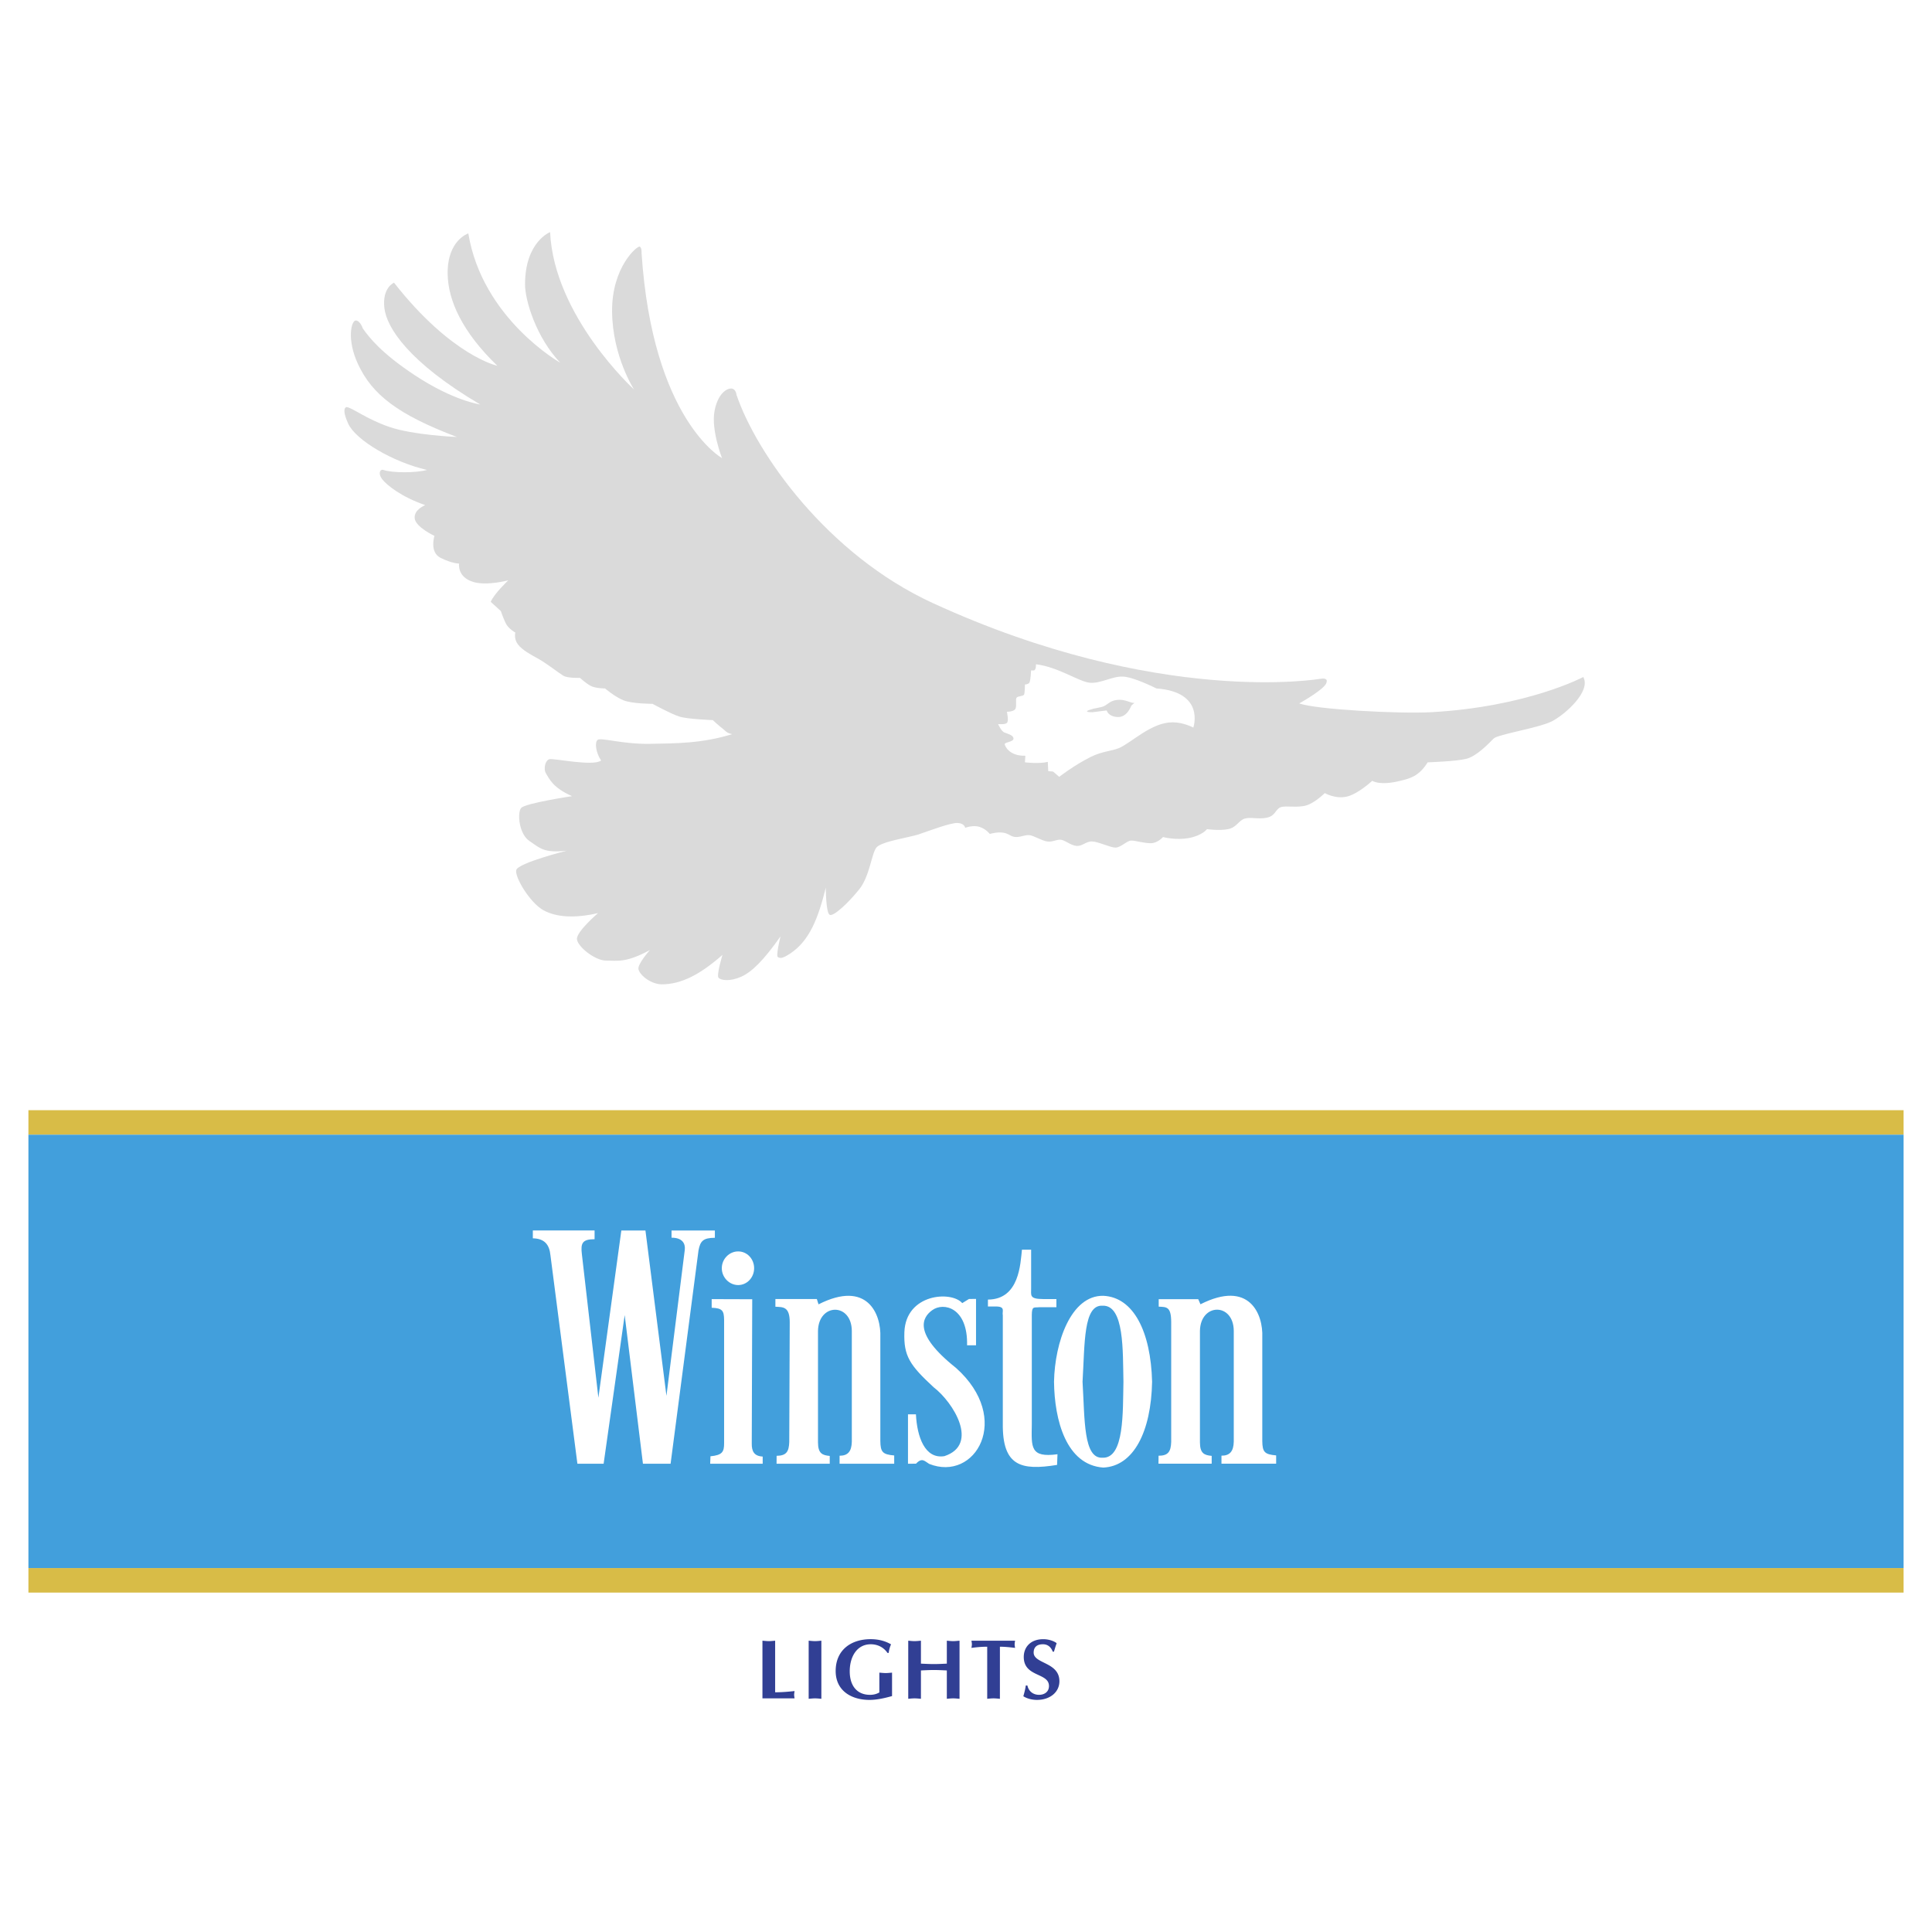
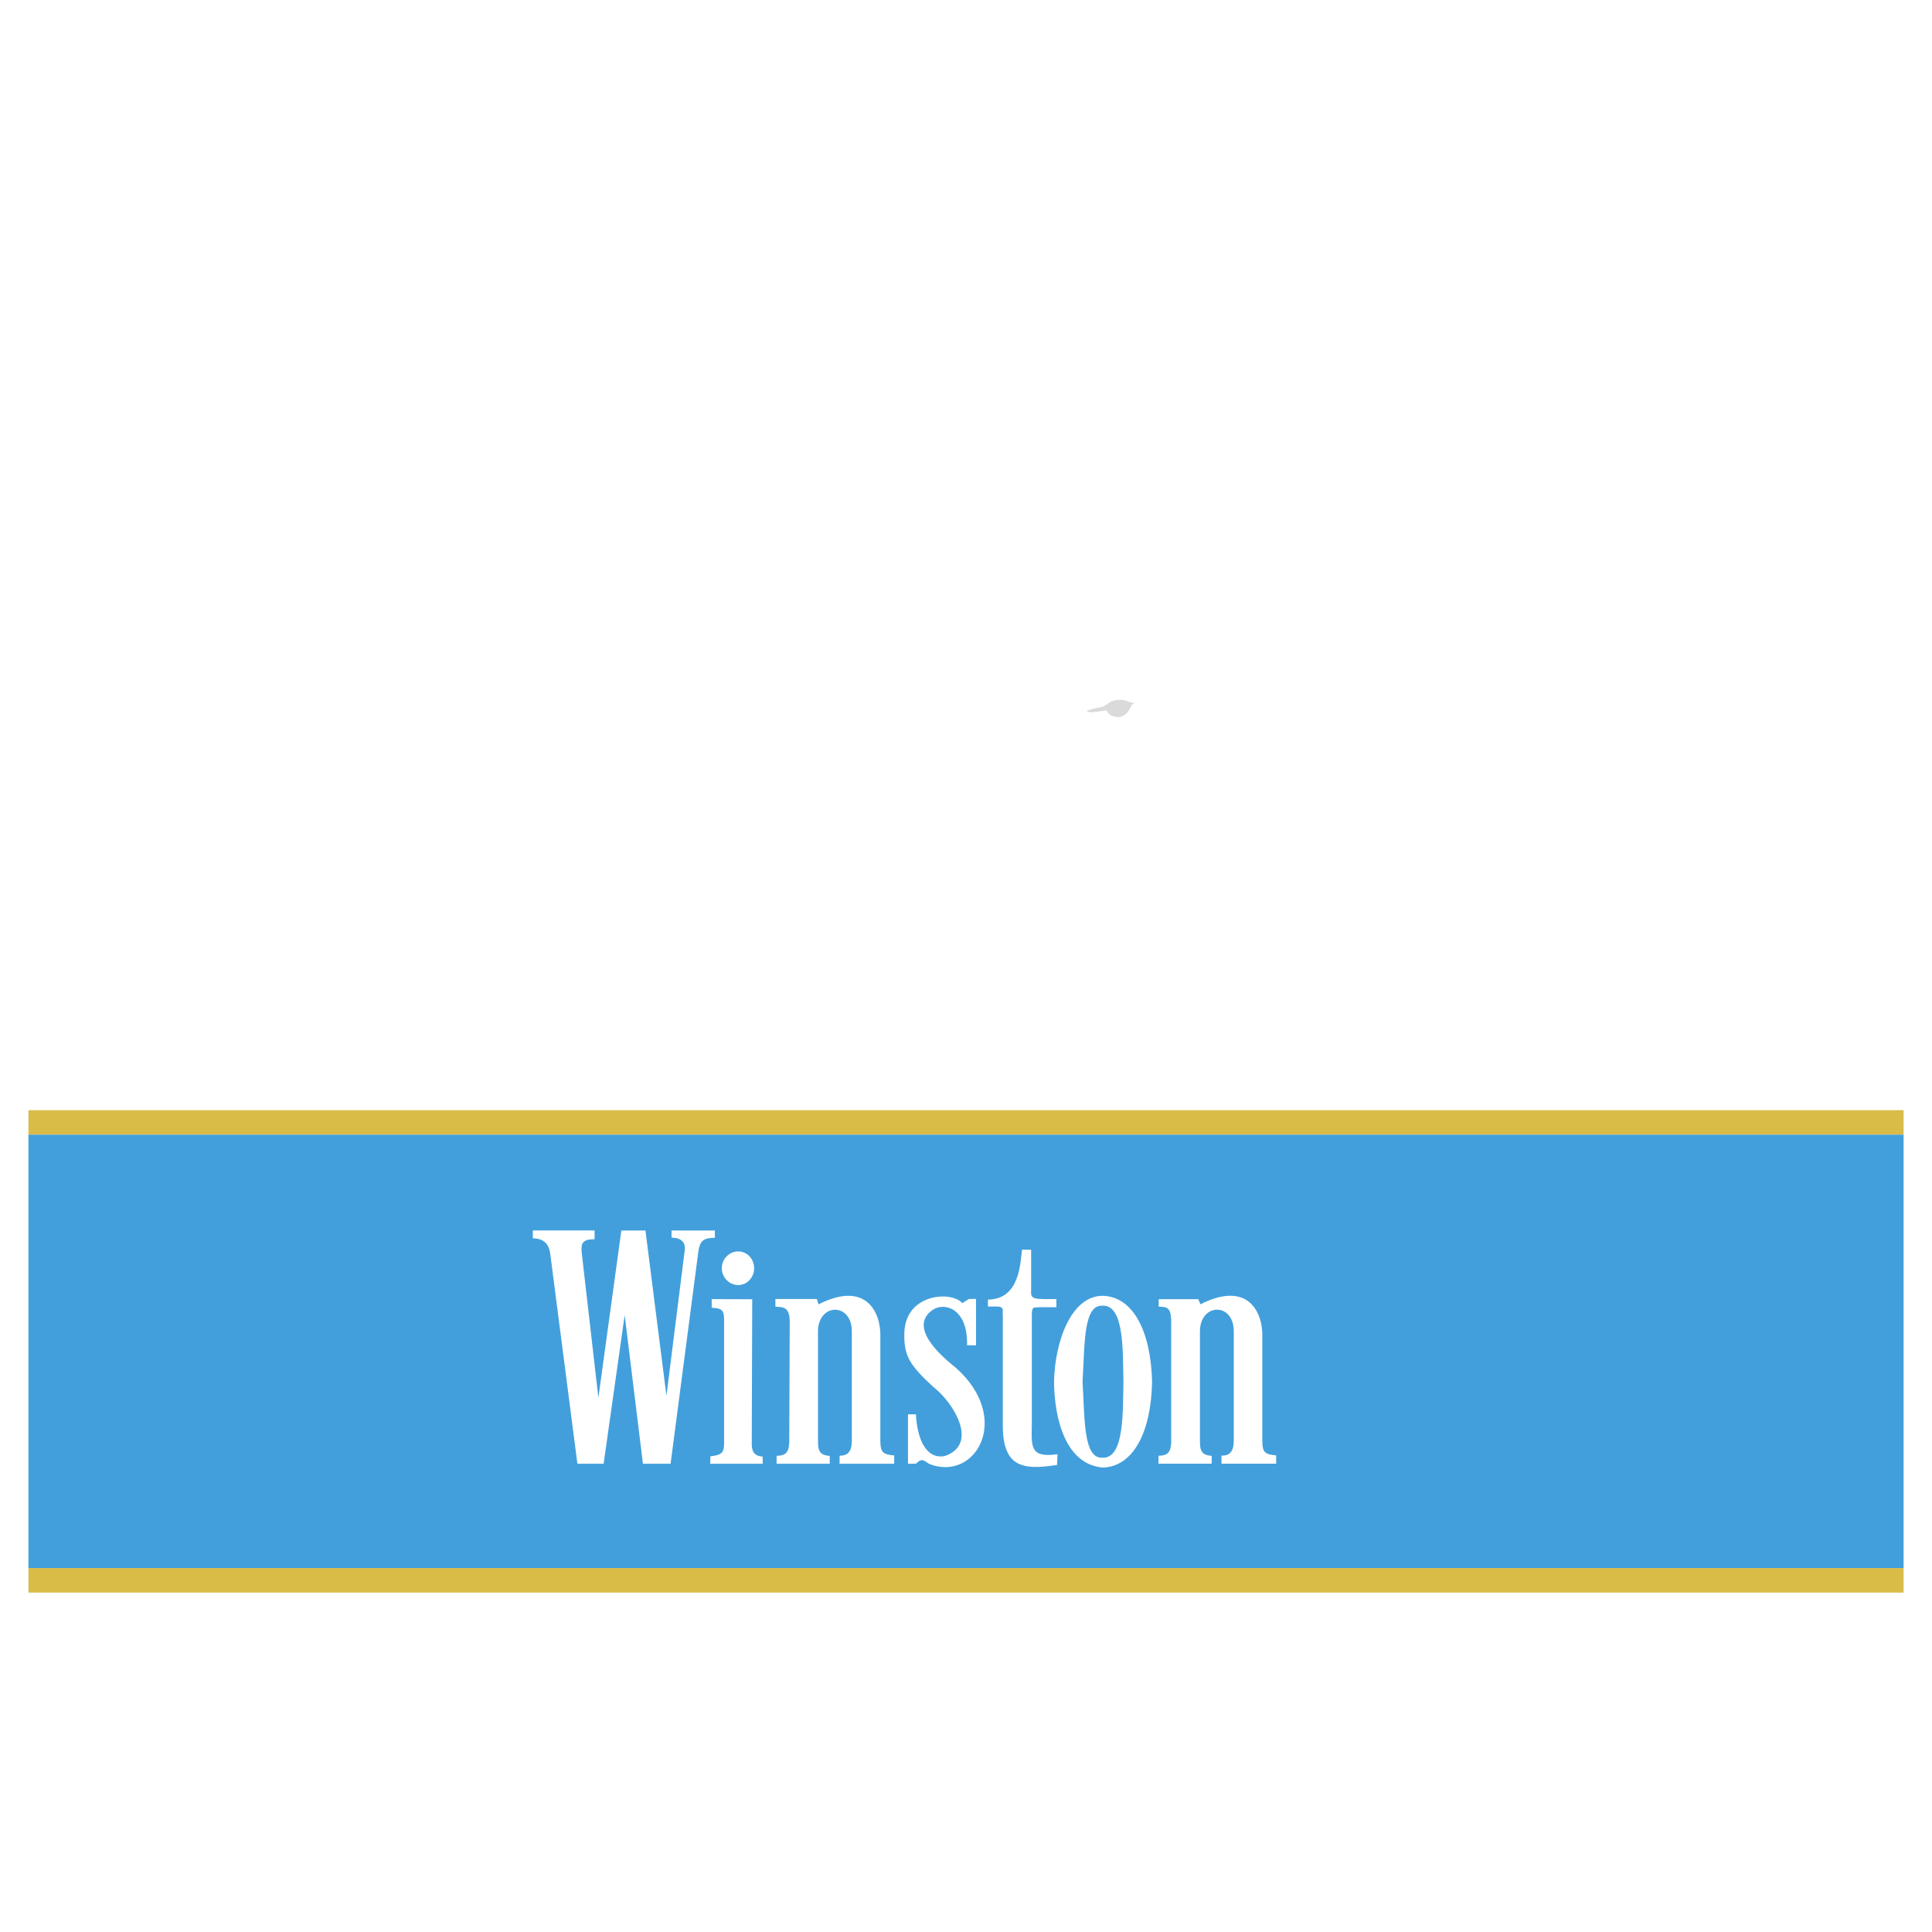
<svg xmlns="http://www.w3.org/2000/svg" width="2500" height="2500" viewBox="0 0 192.756 192.756">
  <g fill-rule="evenodd" clip-rule="evenodd">
-     <path fill="#fff" d="M0 0h192.756v192.756H0V0z" />
-     <path d="M77.336 168.839c.737 0 1.364-.062 1.938-.121-.015.121-.043.246-.043.367 0 .117.028.241.043.362h-3.205v-5.754c.215.016.425.043.636.043s.425-.027.631-.043v5.146zM80.681 163.693c.214.016.425.043.636.043s.425-.027.631-.043v5.797c-.207-.02-.421-.043-.631-.043s-.421.023-.636.043v-5.797zM89.001 169.217c-.761.211-1.509.383-2.253.383-1.782 0-3.373-.896-3.373-2.881 0-2.105 1.54-3.178 3.489-3.178.729 0 1.404.152 2.035.515a3.005 3.005 0 0 0-.234.854h-.121c-.386-.565-.994-.861-1.665-.861-1.407 0-2.101 1.274-2.101 2.694 0 1.47.745 2.351 2.027 2.351.421 0 .725-.121.928-.238v-1.976c.214.015.425.042.635.042.211 0 .421-.027.632-.042v2.337h.001zM90.615 163.693c.21.016.421.043.631.043.214 0 .425-.027.636-.043v2.288c.429.02.861.043 1.29.043.433 0 .862-.023 1.294-.043v-2.288c.21.016.421.043.631.043.215 0 .425-.027.636-.043v5.797c-.21-.02-.421-.043-.636-.043-.21 0-.421.023-.631.043v-2.83c-.432-.02-.862-.043-1.294-.043-.429 0-.861.023-1.29.043v2.83c-.211-.02-.421-.043-.636-.043-.21 0-.421.023-.631.043v-5.797zM99.761 169.49c-.211-.02-.421-.043-.636-.043-.211 0-.421.023-.631.043v-5.197c-.601 0-1.131.059-1.572.117.016-.117.043-.233.043-.362 0-.117-.027-.237-.043-.354h4.352c-.016.117-.043.237-.043.354 0 .129.027.245.043.362-.499-.059-.998-.117-1.513-.117v5.197zM105.031 164.785c-.168-.449-.491-.737-.975-.737-.662 0-.928.347-.928.83 0 1.139 2.569.929 2.569 2.862 0 1.079-.929 1.859-2.238 1.859-.464 0-.963-.113-1.36-.363.102-.358.195-.713.245-1.075h.16c.125.585.581.932 1.166.932.522 0 .99-.296.986-.881.004-1.35-2.515-.862-2.515-2.897 0-.971.666-1.773 1.949-1.773.607 0 1.15.23 1.333.405-.098.269-.183.55-.269.839h-.123v-.001z" fill="#313f94" />
-     <path d="M2.835 158.893v-2.447h187.087v2.447H2.835zm0-45.683v-2.446h187.087v2.446H2.835z" fill="#d8bc47" />
-     <path d="M157.965 67.547s-5.615 2.983-15.178 3.509c-3.158.175-11.492-.263-13.159-.877 0 0 2.676-1.492 2.72-2.105 0 0 .219-.482-.614-.351 0 0-16.102 2.796-38.646-7.544-10.563-4.845-17.633-14.958-19.608-20.792 0 0-.044-.526-.438-.614-.395-.087-1.403.351-1.754 2.237-.351 1.887.746 4.694.746 4.694s-6.931-3.816-8.027-20.484c0 0 .044-.483-.175-.614s-2.808 2.018-2.764 6.492c.044 4.474 2.193 7.764 2.193 7.764s-7.983-7.282-8.378-15.704c0 0-2.5.965-2.5 5.22 0 1.579 1.097 5.264 3.509 7.808 0 0-7.764-4.386-9.167-12.896 0 0-2.106.658-2.062 4.036.033 2.631 1.448 5.79 4.957 9.167 0 0-4.562-.965-10.309-8.291 0 0-1.184.483-.965 2.5.219 2.018 2.5 5.483 9.562 9.65 0 0-2.632-.351-6.492-2.895-3.394-2.237-4.606-3.816-5.22-4.693 0 0-.263-.79-.702-.79-.438 0-.921 1.886.219 4.342 1.431 3.079 3.992 5.044 9.87 7.281 0 0-4.342-.175-6.755-1.009-2.341-.809-3.685-1.93-4.255-1.974 0 0-.57.044.176 1.667s4.43 3.815 7.852 4.605c-1.097.307-3.465.307-4.343 0-.334-.115-.57.351-.131.921.438.57 1.886 1.755 4.299 2.588 0 0-1.14.439-1.053 1.316.088.877 1.974 1.754 1.974 1.754s-.526 1.624.614 2.193c1.141.57 1.843.57 1.843.57s-.22 1.36 1.447 1.842c1.36.395 3.465-.175 3.465-.175s-1.404 1.316-1.755 2.149l1.009.921s.308.921.57 1.359c.263.439.877.79.877.79s-.175.614.263 1.184 1.272 1.009 2.062 1.448c.79.438 2.018 1.403 2.457 1.667s1.667.219 1.667.219.57.526 1.053.79 1.448.263 1.448.263.965.834 1.842 1.185c.878.351 2.896.351 2.896.351s1.842 1.009 2.676 1.272 3.334.351 3.334.351.658.614.965.833.351.439.965.57c-2.982.921-5.571.921-8.247.965-2.676.043-4.869-.658-5.176-.395-.307.263-.175 1.272.352 2.062-.834.614-4.782-.263-5.177-.131-.395.131-.614.965-.307 1.447.307.482.658 1.403 2.588 2.237 0 0-4.693.702-5.088 1.184-.396.483-.22 2.588.833 3.29s1.404 1.229 3.729.965c0 0-4.869 1.229-5.044 1.93s1.36 3.246 2.676 3.992 3.202.833 5.483.307c0 0-2.15 1.842-2.106 2.588.044.745 1.799 2.149 2.895 2.149 1.097 0 1.974.263 4.387-1.053 0 0-1.275 1.423-1.141 1.931.175.657 1.316 1.491 2.325 1.491 1.93 0 3.816-.965 6.054-2.939 0 0-.614 2.018-.395 2.281.219.264 1.14.396 2.237-.088 1.096-.482 2.281-1.667 3.948-4.035 0 0-.482 1.93-.263 2.062s.439.167 1.229-.351c1.93-1.272 2.807-3.553 3.553-6.58 0 0 0 2.544.395 2.719s1.886-1.228 2.938-2.544c1.053-1.315 1.229-3.553 1.711-4.167.483-.614 3.29-1.009 4.211-1.316s3.202-1.185 3.904-1.14c.702.043.745.482.745.482s.79-.308 1.448-.088c.657.219 1.009.702 1.009.702s.701-.219 1.315-.131.79.438 1.316.438.965-.263 1.403-.176c.438.088 1.141.526 1.667.614s.877-.175 1.316-.175c.438 0 .965.526 1.578.614.615.088.965-.438 1.58-.438.613 0 1.842.614 2.368.614s1.141-.702 1.579-.702 1.229.264 1.93.264c.702 0 1.229-.614 1.229-.614s1.316.351 2.632.088c1.316-.264 1.755-.877 1.755-.877s1.229.175 2.105 0 1.053-.877 1.667-1.053 1.315.087 2.193-.087c.877-.176.877-.878 1.403-1.053s1.667.087 2.545-.175c.877-.264 1.842-1.229 1.842-1.229s1.053.614 2.193.351 2.544-1.579 2.544-1.579.702.526 2.808 0c.971-.244 1.842-.438 2.72-1.842 0 0 2.808-.087 3.86-.351 1.053-.264 2.28-1.579 2.719-2.018.439-.439 4.562-1.053 5.878-1.755 1.314-.7 3.858-2.981 3.069-4.385z" fill="#dadada" />
+     <path d="M2.835 158.893v-2.447h187.087v2.447H2.835m0-45.683v-2.446h187.087v2.446H2.835z" fill="#d8bc47" />
    <path d="M119.057 72.591s-.969-.526-2.062-.526c-2.148 0-4.084 2.042-5.396 2.588-.636.263-1.655.312-2.755.853-1.637.812-3.166 1.998-3.166 1.998l-.614-.526-.482-.044-.044-.921c-.921.22-2.281.044-2.281.044l.044-.658c-1.579.044-2.018-.921-2.062-1.14s.877-.219.877-.57c0-.352-.613-.483-.921-.614-.307-.132-.614-.833-.614-.833s.79.088.922-.175c.131-.263-.045-1.053-.045-1.053s.658 0 .834-.264c.176-.263 0-.965.131-1.141.133-.175.658-.131.746-.307.088-.176.088-1.009.088-1.009s.307 0 .439-.176c.131-.175.175-1.228.175-1.228h.307c.22-.131.176-.614.176-.614 2.237.263 4.299 1.754 5.396 1.842s2.193-.658 3.29-.614 3.333 1.184 3.333 1.184c4.911.352 3.684 3.904 3.684 3.904z" fill="#fff" />
    <path d="M111.468 69.828c-.833.088-.976.562-1.535.702-.406.102-.817.17-.817.17-1.429.388-.104.356-.104.356l1.404-.176s.132.614 1.097.658c.965.043 1.359-1.141 1.359-1.141l.311-.269c-.396.045-.882-.388-1.715-.3z" fill="#dadada" />
    <path fill="#429fdc" d="M2.835 156.445V113.21h187.087v43.235H2.835z" />
    <path d="M59.322 123.636c-1.22 0-1.403.387-1.268 1.491l1.647 14.326 2.29-16.686h2.406l2.094 16.495 1.83-14.562c.075-.631-.244-1.221-1.321-1.214v-.719h4.323v.727c-1.172.006-1.457.324-1.633 1.26l-2.785 21.285h-2.758l-1.822-14.834-2.101 14.834h-2.616l-2.691-20.811c-.102-1.044-.582-1.66-1.755-1.681v-.786h6.16v.875zm11.683 5.977l4.045.013-.047 14.381c-.014.786.23 1.268 1.091 1.314v.718h-5.238l.027-.745c1.179-.115 1.368-.434 1.362-1.321v-12.286c-.014-.922-.169-1.172-1.24-1.213v-.861zm2.643-1.402c-.875 0-1.634-.753-1.634-1.682s.759-1.681 1.634-1.674c.881-.007 1.592.745 1.592 1.674s-.711 1.682-1.592 1.682zm3.829 17.828l.007-.792c.976-.008 1.227-.421 1.26-1.376l.048-11.947c0-1.579-.665-1.511-1.43-1.552v-.766h4.134l.169.528c4.873-2.467 6.268.982 6.167 3.293v10.342c.014 1.104.224 1.342 1.383 1.443v.826h-5.449v-.8c.813 0 1.2-.413 1.22-1.402V132.79c-.02-2.847-3.327-2.799-3.375 0v11.114c0 1.118.441 1.287 1.173 1.355v.778h-5.307v.002zm21.089-16.379c3.158-.014 3.239-3.625 3.395-4.981h.916v3.829c.014.719-.218 1.092 1.192 1.099h1.328v.813h-1.701c-.542.067-.739-.149-.752.771v10.944c-.034 2.243-.184 3.327 2.562 2.955l-.041 1.064c-3.591.582-5.469.129-5.414-4.155v-10.774c-.088-.373.271-.84-.583-.874h-.901v-.691h-.001zm17.016 16.372l.008-.793c.969 0 1.227-.42 1.26-1.375v-11.947c0-1.579-.474-1.511-1.246-1.552v-.746h3.943l.224.509c4.873-2.467 6.269.982 6.167 3.294v10.34c.014 1.105.217 1.343 1.383 1.444v.826h-5.455v-.799c.812.006 1.206-.414 1.227-1.403v-11.046c-.021-2.847-3.328-2.799-3.375 0v11.114c0 1.118.44 1.287 1.172 1.355v.778h-5.308v.001zM93.01 130.717c-.956.685-2.013 2.277 2.371 5.761 5.673 5.069 1.911 11.412-2.677 9.575-.46-.271-.697-.67-1.314-.021l-.8.007v-4.933h.793c.108 2.216.88 4.492 2.839 4.175 3.51-1.159.888-5.375-1.078-6.879-2.385-2.209-2.995-3.117-2.914-5.489.142-3.85 4.689-4.154 5.774-2.9l.671-.413.704-.007v4.628h-.894c.089-3.775-2.351-4.33-3.475-3.504zm21.935 7.137c-.095 5.001-1.85 8.431-4.872 8.566-3.693-.265-4.872-4.718-4.913-8.566.074-3.938 1.694-8.627 4.913-8.572 3.023.135 4.743 3.577 4.872 8.572zm-4.939 7.583c2.182.081 2.012-4.574 2.08-7.583-.068-3.016.102-7.672-2.08-7.583-1.925-.122-1.77 3.781-2 7.583.23 3.794.075 7.698 2 7.583z" fill="#fff" />
  </g>
</svg>